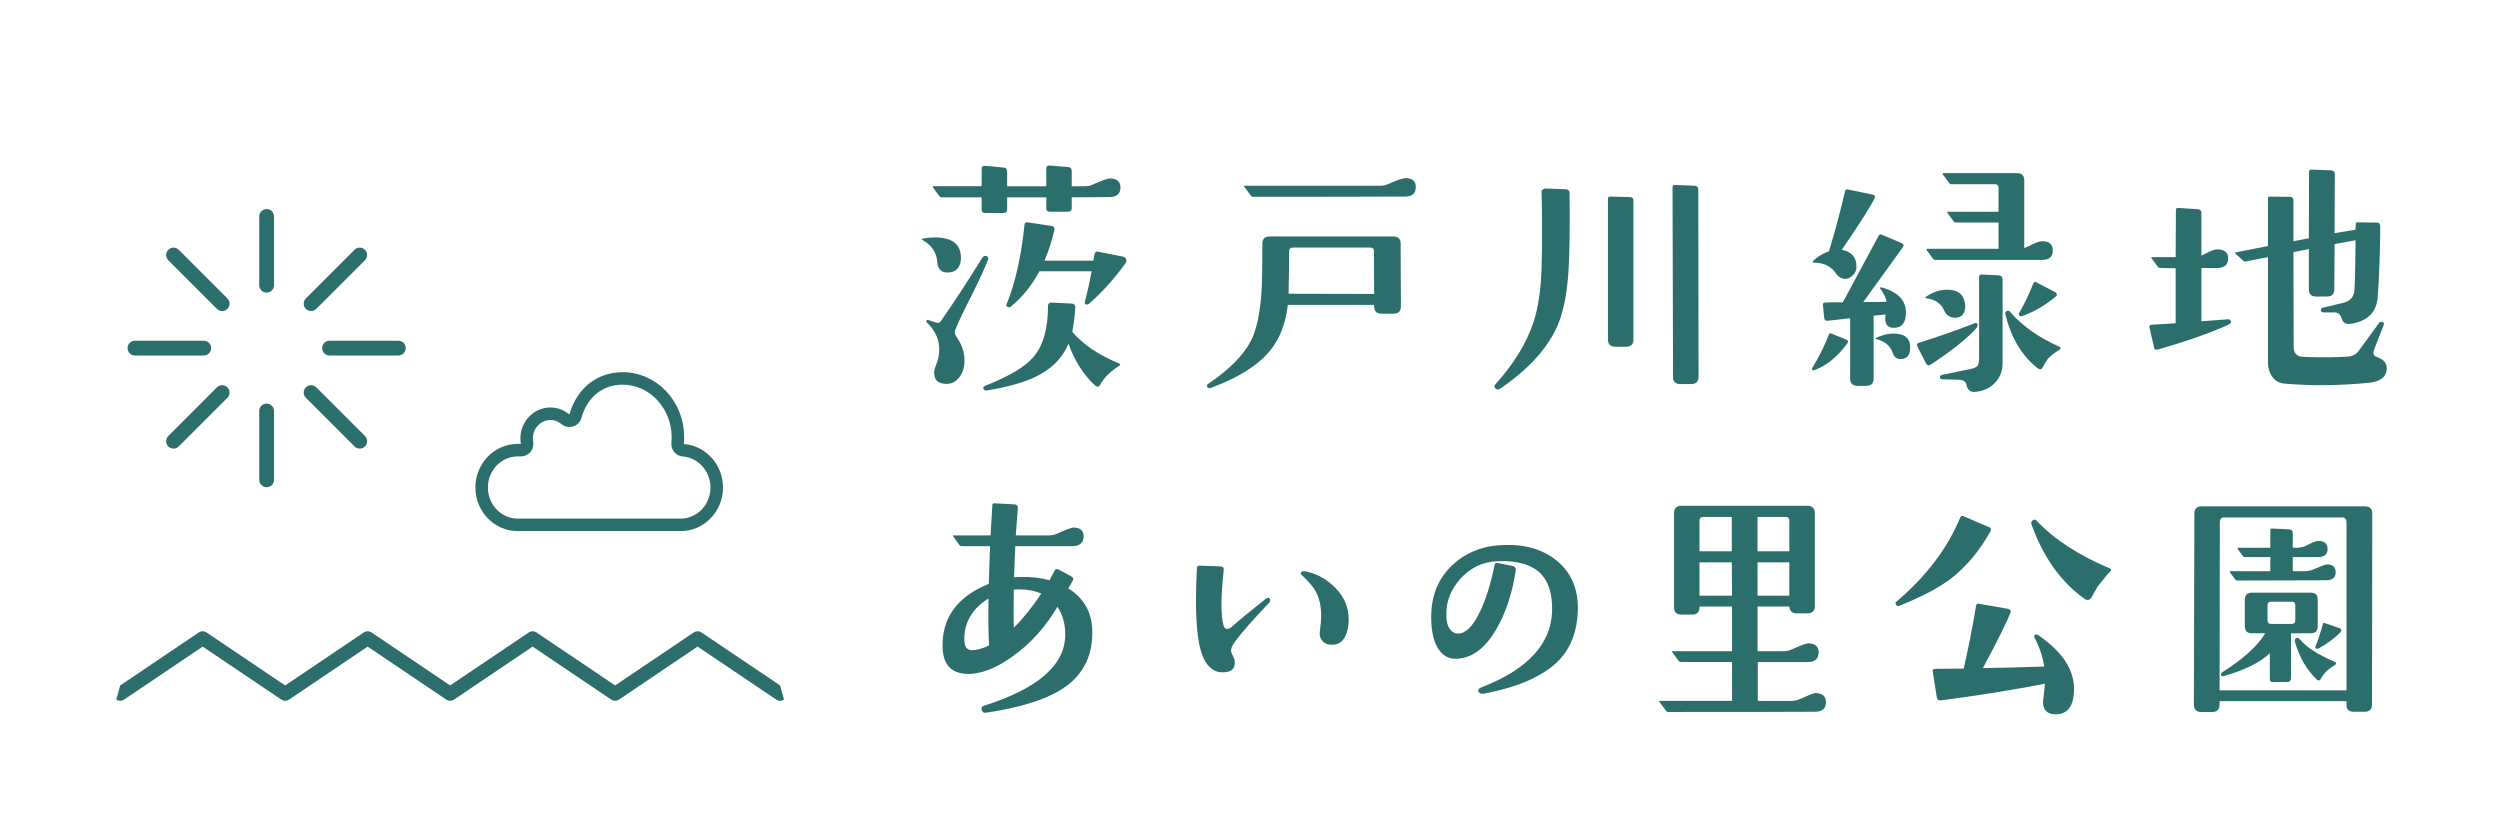
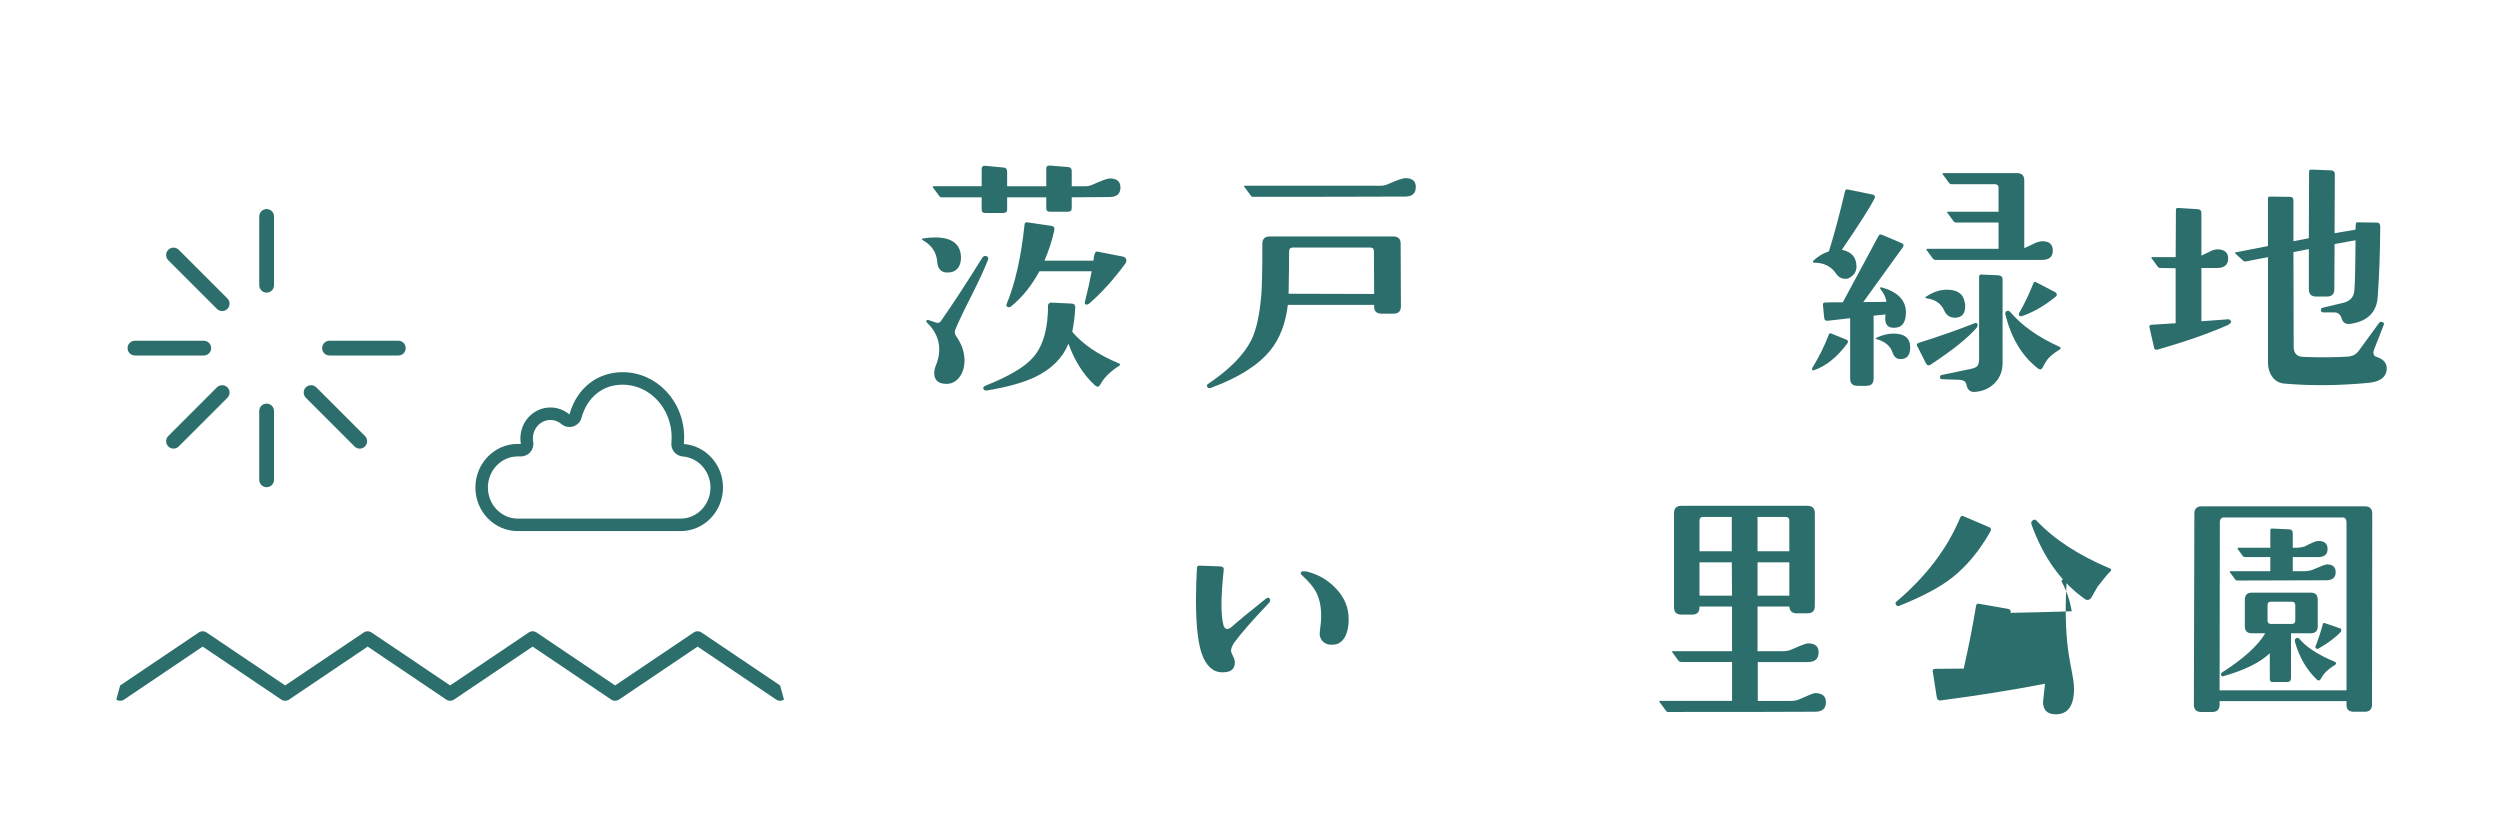
<svg xmlns="http://www.w3.org/2000/svg" version="1.1" x="0px" y="0px" width="287px" height="96px" viewBox="247 37 287 96" enable-background="new 247 37 287 96" xml:space="preserve">
  <defs>
</defs>
  <rect fill="#FFFFFF" width="765" height="775" />
  <path fill="#2B6E6B" d="M357.319,66.489c0.02,0.561-0.112,1.004-0.391,1.333c-0.281,0.329-0.701,0.482-1.262,0.463  c-0.657-0.039-1.013-0.444-1.071-1.217c-0.077-1.081-0.628-1.913-1.65-2.492c-0.174-0.097-0.157-0.164,0.058-0.203  c0.443-0.078,0.888-0.116,1.332-0.116C356.265,64.259,357.261,65.002,357.319,66.489z M360.418,66.838  c-0.366,0.946-0.985,2.289-1.854,4.026c-0.927,1.815-1.563,3.159-1.911,4.026c-0.097,0.232-0.049,0.482,0.145,0.753  c0.618,0.888,0.927,1.795,0.927,2.723c0,0.753-0.184,1.38-0.55,1.882c-0.425,0.598-0.996,0.871-1.708,0.813  c-0.813-0.058-1.218-0.474-1.218-1.245c0-0.272,0.058-0.542,0.173-0.812c0.27-0.657,0.406-1.285,0.406-1.885  c0-1.156-0.484-2.201-1.449-3.128c-0.039-0.058-0.047-0.115-0.028-0.173c0.039-0.076,0.106-0.107,0.204-0.087  c0.405,0.136,0.695,0.232,0.868,0.289c0.251,0.098,0.444,0.048,0.581-0.144c1.467-2.105,3.05-4.529,4.75-7.271  c0.135-0.212,0.3-0.28,0.492-0.202C360.438,66.48,360.496,66.625,360.418,66.838z M375.628,58.522c0,0.716-0.406,1.081-1.218,1.101  c-0.695,0-2.154,0.01-4.375,0.029v1.218c0,0.29-0.135,0.434-0.405,0.434h-2.114c-0.271,0-0.405-0.134-0.405-0.405v-1.246h-4.49  v1.391c0,0.271-0.155,0.406-0.463,0.406H360.1c-0.27,0-0.405-0.135-0.405-0.406v-1.391h-4.607c-0.097,0-0.184-0.049-0.259-0.146  l-0.725-0.984c-0.02-0.038-0.028-0.067-0.028-0.087c0-0.038,0.028-0.057,0.087-0.057h5.533v-1.972c0-0.27,0.135-0.394,0.405-0.375  l2.114,0.203c0.27,0.02,0.405,0.173,0.405,0.463v1.682h4.49v-2c0-0.271,0.134-0.396,0.405-0.377l2.114,0.174  c0.271,0.021,0.405,0.174,0.405,0.463v1.74h1.594c0.271,0,0.531-0.059,0.782-0.175c1.063-0.481,1.739-0.724,2.027-0.724  C375.232,57.5,375.628,57.847,375.628,58.522z M375.513,78.976c-1.024,0.636-1.758,1.363-2.203,2.173  c-0.155,0.291-0.357,0.318-0.608,0.086c-1.314-1.197-2.328-2.79-3.042-4.78c-0.676,1.663-1.97,2.946-3.882,3.853  c-1.313,0.619-3.119,1.12-5.417,1.508c-0.271,0.037-0.426-0.021-0.463-0.174c-0.06-0.155,0.027-0.281,0.259-0.377  c2.723-1.081,4.549-2.173,5.477-3.273c1.139-1.332,1.698-3.332,1.68-5.998c0.039-0.096,0.125-0.183,0.261-0.26l2.462,0.116  c0.27,0.019,0.404,0.155,0.404,0.405c-0.039,0.907-0.155,1.856-0.348,2.839c1.236,1.449,3.022,2.656,5.36,3.623  C375.609,78.773,375.628,78.859,375.513,78.976z M376.179,67.272c-1.353,1.834-2.733,3.361-4.144,4.577  c-0.115,0.096-0.231,0.135-0.349,0.115c-0.134-0.039-0.183-0.134-0.144-0.289c0.329-1.295,0.589-2.472,0.782-3.536h-5.997  c-0.889,1.643-1.97,2.985-3.245,4.027c-0.134,0.116-0.279,0.135-0.434,0.059c-0.116-0.078-0.146-0.185-0.088-0.32  c0.985-2.376,1.67-5.417,2.058-9.125c0.019-0.192,0.115-0.279,0.29-0.261l2.752,0.405c0.309,0.04,0.435,0.203,0.377,0.492  c-0.251,1.16-0.628,2.328-1.13,3.506h5.62c0.058-0.734,0.204-1.082,0.435-1.043l2.955,0.579c0.193,0.04,0.319,0.145,0.376,0.318  C376.333,66.935,376.294,67.099,376.179,67.272z" />
  <path fill="#2B6E6B" d="M407.824,72.169c0,0.56-0.28,0.84-0.841,0.84h-1.39c-0.56,0-0.841-0.28-0.841-0.84v-0.173h-9.908  c-0.252,2.143-0.928,3.891-2.028,5.243c-1.39,1.701-3.66,3.129-6.808,4.288c-0.172,0.059-0.3,0.04-0.376-0.057  c-0.116-0.155-0.107-0.281,0.028-0.377c2.471-1.662,4.133-3.342,4.984-5.041c0.581-1.159,0.965-2.906,1.158-5.244  c0.077-0.947,0.116-2.887,0.116-5.823c0-0.559,0.279-0.84,0.84-0.84h14.196c0.559,0,0.839,0.279,0.839,0.84L407.824,72.169z   M409.534,58.466c0,0.733-0.405,1.1-1.218,1.1c-4.52,0.02-10.342,0.029-17.47,0.029c-0.115,0-0.202-0.048-0.259-0.145l-0.725-0.984  c-0.077-0.097-0.059-0.146,0.059-0.146h15.614c0.252,0,0.512-0.058,0.783-0.173c1.042-0.464,1.719-0.696,2.027-0.696  C409.137,57.451,409.534,57.788,409.534,58.466z M404.753,70.749l-0.028-4.926c0-0.27-0.145-0.404-0.436-0.404h-8.865  c-0.289,0-0.434,0.144-0.434,0.435c0,1.198-0.021,2.819-0.059,4.868L404.753,70.749z" />
-   <path fill="#2B6E6B" d="M427.188,59.161c0.039,4.055,0,7.001-0.116,8.835c-0.174,2.84-0.637,5.061-1.391,6.663  c-1.179,2.511-3.342,4.837-6.49,6.982c-0.172,0.115-0.348,0.096-0.521-0.06c-0.154-0.135-0.154-0.289,0-0.462  c2.124-2.356,3.583-4.732,4.375-7.128c0.541-1.64,0.851-3.714,0.927-6.228c0.077-2.587,0.077-5.542,0-8.864  c0.077-0.096,0.193-0.184,0.35-0.26l2.433,0.086C427.043,58.746,427.188,58.891,427.188,59.161z M434.518,60.058v15.906  c0,0.559-0.28,0.839-0.841,0.839h-1.245c-0.561,0-0.84-0.28-0.84-0.839V59.797c0-0.155,0.076-0.231,0.231-0.231l2.29,0.058  C434.383,59.624,434.518,59.769,434.518,60.058z M441.993,80.251c0,0.559-0.282,0.84-0.841,0.84h-1.246  c-0.562,0-0.841-0.271-0.841-0.812l-0.058-21.787c0-0.173,0.087-0.26,0.259-0.26l2.26,0.087c0.29,0.02,0.435,0.173,0.435,0.463  L441.993,80.251z" />
  <path fill="#2B6E6B" d="M459.05,76.455c-1.178,1.584-2.473,2.609-3.881,3.072c-0.098,0-0.146-0.067-0.146-0.202  c0-0.039,0.01-0.067,0.029-0.087c0.792-1.295,1.418-2.558,1.882-3.795c0.039-0.173,0.145-0.222,0.319-0.145l1.649,0.667  C459.175,76.061,459.222,76.224,459.05,76.455z M462.178,59.826c-0.501,0.985-1.748,2.937-3.736,5.852  c1.121,0.214,1.681,0.859,1.681,1.943c0,0.539-0.271,0.965-0.813,1.273c-0.096,0.077-0.241,0.117-0.434,0.117  c-0.464,0-0.832-0.203-1.1-0.609c-0.582-0.85-1.441-1.265-2.579-1.246c-0.059-0.019-0.078-0.086-0.059-0.203  c0.559-0.521,1.169-0.888,1.825-1.102c0.618-1.988,1.236-4.297,1.854-6.923c0.039-0.155,0.146-0.213,0.317-0.174l2.811,0.578  C462.236,59.392,462.313,59.557,462.178,59.826z M464.381,74.63c-0.638,0-0.956-0.357-0.956-1.07c0-0.136,0.009-0.289,0.029-0.464  l-1.362,0.144v7.215c0,0.56-0.28,0.839-0.841,0.839h-1.015c-0.559,0-0.84-0.279-0.84-0.839v-6.925l-2.55,0.29  c-0.27,0.038-0.416-0.086-0.434-0.377l-0.144-1.477c0-0.155,0.084-0.232,0.259-0.232c0.098-0.019,0.771-0.029,2.028-0.029  l4.114-7.647c0.076-0.135,0.193-0.174,0.347-0.116l2.261,0.956c0.27,0.117,0.319,0.29,0.145,0.521l-4.519,6.257  c1.156,0,2.046-0.009,2.665-0.028c-0.058-0.464-0.3-0.966-0.724-1.509c-0.019-0.075,0.011-0.134,0.087-0.172  c1.912,0.521,2.868,1.487,2.868,2.896C465.8,74.062,465.326,74.65,464.381,74.63z M466.293,76.89c0,0.869-0.358,1.314-1.073,1.333  c-0.463,0.021-0.783-0.231-0.956-0.754c-0.251-0.752-0.858-1.264-1.824-1.536c-0.156-0.037-0.156-0.096,0-0.174  c0.674-0.308,1.323-0.464,1.941-0.464C465.655,75.295,466.293,75.829,466.293,76.89z M474.027,74.254  c0.019,0.116-0.009,0.232-0.087,0.348c-0.983,1.159-2.752,2.578-5.302,4.257c-0.23,0.155-0.416,0.098-0.55-0.173l-1.014-2  c-0.057-0.154,0-0.258,0.174-0.317c2.434-0.772,4.578-1.525,6.431-2.258C473.872,74.031,473.987,74.079,474.027,74.254z   M472.433,71.299c0.117,0.309,0.174,0.59,0.174,0.84c0,0.85-0.368,1.295-1.101,1.334c-0.619,0.019-1.052-0.25-1.305-0.813  c-0.348-0.811-1.033-1.285-2.058-1.42c-0.154-0.039-0.154-0.104,0-0.202c0.793-0.522,1.575-0.781,2.348-0.781  C471.536,70.257,472.182,70.603,472.433,71.299z M482.662,65.767c0,0.715-0.416,1.071-1.247,1.071h-12.226  c-0.115,0-0.21-0.048-0.29-0.145l-0.724-0.984c-0.019-0.04-0.028-0.068-0.028-0.087c0.02-0.039,0.059-0.059,0.115-0.059h8.171  v-3.013h-4.869c-0.115,0-0.211-0.048-0.29-0.145l-0.724-0.985c-0.057-0.076-0.028-0.115,0.087-0.115h5.795v-2.753  c0-0.27-0.137-0.405-0.407-0.405h-5.012c-0.096,0-0.183-0.048-0.261-0.145l-0.723-0.985c-0.02-0.038-0.028-0.067-0.028-0.086  c0-0.04,0.028-0.058,0.087-0.058h8.459c0.561,0,0.839,0.28,0.839,0.839v7.766c0.135-0.04,0.474-0.193,1.014-0.464  c0.425-0.214,0.782-0.319,1.072-0.319C482.264,64.694,482.662,65.051,482.662,65.767z M476.896,69.098v9.588  c0,0.906-0.296,1.666-0.885,2.274c-0.587,0.608-1.336,0.951-2.245,1.028c-0.561,0.058-0.898-0.212-1.014-0.811  c-0.059-0.368-0.349-0.561-0.869-0.58l-1.913-0.06c-0.156,0-0.242-0.067-0.26-0.202c-0.02-0.154,0.047-0.251,0.203-0.289  l3.332-0.694c0.386-0.078,0.642-0.195,0.767-0.348c0.125-0.154,0.188-0.436,0.188-0.84v-9.387c0-0.173,0.087-0.26,0.261-0.26  l1.941,0.087C476.732,68.624,476.896,68.789,476.896,69.098z M483.501,77.092c-0.813,0.503-1.333,0.947-1.564,1.335  c-0.059,0.076-0.204,0.328-0.435,0.752c-0.135,0.25-0.32,0.289-0.551,0.115c-1.817-1.41-3.061-3.477-3.737-6.2  c-0.038-0.174,0.01-0.299,0.145-0.377c0.154-0.075,0.289-0.047,0.406,0.088c1.351,1.584,3.234,2.916,5.649,3.998  C483.567,76.861,483.597,76.958,483.501,77.092z M482.979,71.066c-1.275,1.044-2.569,1.789-3.881,2.231  c-0.115,0.04-0.214,0.01-0.292-0.086c-0.056-0.096-0.056-0.194,0-0.29c0.62-1.081,1.16-2.211,1.624-3.389  c0.039-0.115,0.106-0.175,0.203-0.175c0.038,0,0.085,0.02,0.146,0.06l2.172,1.128c0.115,0.098,0.174,0.185,0.174,0.262  C483.125,70.903,483.074,70.99,482.979,71.066z" />
  <path fill="#2B6E6B" d="M503.135,73.876c0,0.175-0.125,0.32-0.376,0.435c-2.124,0.946-4.8,1.884-8.025,2.812  c-0.289,0.075-0.443-0.02-0.463-0.291l-0.522-2.29c-0.02-0.153,0.059-0.241,0.233-0.259l2.781-0.173v-6.315l-1.767-0.031  c-0.118,0-0.204-0.039-0.261-0.115l-0.724-0.985c-0.077-0.095-0.057-0.145,0.059-0.145h2.695l0.028-5.388  c0-0.192,0.076-0.28,0.232-0.26l2.29,0.145c0.269,0.021,0.405,0.163,0.405,0.435v4.896c0.154-0.076,0.492-0.242,1.014-0.492  c0.309-0.154,0.587-0.231,0.84-0.231c0.812,0.019,1.217,0.367,1.217,1.043c0,0.715-0.405,1.081-1.217,1.101h-1.854v6.114  l3.128-0.233C502.941,73.664,503.037,73.742,503.135,73.876z M520.98,79.555c-0.134,0.812-0.82,1.274-2.057,1.393  c-3.342,0.326-6.576,0.357-9.706,0.087c-0.579-0.059-1.034-0.32-1.362-0.783s-0.492-0.994-0.492-1.593V66.52l-2.549,0.494  c-0.115,0.019-0.211-0.009-0.29-0.087l-0.898-0.811c-0.078-0.077-0.068-0.125,0.028-0.144l3.707-0.725v-5.447  c0-0.173,0.078-0.251,0.232-0.231l2.289,0.028c0.271,0,0.406,0.145,0.406,0.435v4.664l1.768-0.347l0.028-7.648  c0-0.155,0.087-0.232,0.26-0.232l2.259,0.087c0.291,0.019,0.435,0.164,0.435,0.434l-0.027,6.779l2.403-0.406l0.029-0.608  c0-0.173,0.076-0.25,0.231-0.232l2.173,0.029c0.27,0,0.407,0.155,0.407,0.464c-0.021,2.993-0.117,5.677-0.29,8.053  c-0.117,1.758-1.14,2.791-3.073,3.1c-0.56,0.096-0.912-0.095-1.056-0.579c-0.146-0.484-0.419-0.724-0.827-0.724h-1.245  c-0.193,0-0.301-0.079-0.319-0.232c-0.021-0.175,0.058-0.278,0.232-0.317l2.317-0.551c0.754-0.175,1.179-0.609,1.277-1.303  c0.075-0.579,0.124-2.54,0.144-5.882l-2.403,0.435l-0.029,5.185c0,0.56-0.281,0.841-0.841,0.841h-1.246  c-0.56,0-0.839-0.281-0.839-0.841v-4.605l-1.768,0.348l0.029,10.864c0,0.733,0.347,1.121,1.042,1.16  c1.873,0.076,3.603,0.067,5.187-0.031c0.521-0.039,0.926-0.25,1.216-0.636l2.347-3.217c0.096-0.135,0.221-0.173,0.376-0.115  c0.174,0.059,0.23,0.164,0.174,0.319l-1.101,2.81c-0.174,0.463-0.087,0.753,0.259,0.87C520.71,78.251,521.095,78.783,520.98,79.555z  " />
-   <path fill="#2B6E6B" d="M372.391,109.294c0.096,2.761-0.888,4.914-2.955,6.459c-1.951,1.429-5.04,2.453-9.271,3.071  c-0.231,0.039-0.386-0.067-0.463-0.318c-0.077-0.252,0.01-0.416,0.26-0.493c6.199-1.949,9.309-4.665,9.328-8.14  c0-1.275-0.3-2.347-0.898-3.215c-1.39,2.356-3.11,4.257-5.157,5.706c-1.854,1.333-3.544,1.999-5.07,1.999  c-1.893,0-2.878-0.994-2.954-2.984c-0.116-3.418,1.65-5.872,5.302-7.357c0.038-1.352,0.087-2.792,0.145-4.316h-3.245  c-0.115,0-0.203-0.04-0.261-0.115l-0.723-1.014c-0.078-0.079-0.058-0.117,0.058-0.117h4.229c0.06-1.119,0.126-2.259,0.204-3.419  c0-0.192,0.087-0.278,0.26-0.26l2.259,0.118c0.291,0.017,0.425,0.163,0.406,0.433c-0.076,0.966-0.156,2.008-0.231,3.129h3.794  c0.348,0,0.667-0.068,0.956-0.203c1.043-0.463,1.66-0.696,1.854-0.696c0.792,0,1.188,0.349,1.188,1.044  c0,0.695-0.435,1.063-1.303,1.101c-0.291,0-2.473,0-6.549,0c-0.038,0.716-0.085,1.901-0.145,3.563  c0.271-0.019,0.522-0.028,0.754-0.028c1.196-0.04,2.307,0.085,3.332,0.376c0.095-0.212,0.299-0.597,0.608-1.16  c0.077-0.152,0.211-0.183,0.406-0.085l1.448,0.781c0.251,0.115,0.309,0.3,0.174,0.55c-0.021,0.039-0.184,0.318-0.492,0.84  C371.396,105.644,372.314,107.228,372.391,109.294z M360.543,111.089c-0.079-1.351-0.099-3.147-0.06-5.388  c-1.815,1.12-2.742,2.646-2.781,4.577c-0.019,0.888,0.252,1.343,0.812,1.362C359.093,111.659,359.77,111.477,360.543,111.089z   M366.539,105.15c-0.734-0.328-1.593-0.492-2.578-0.492c-0.174,0-0.367,0.009-0.579,0.028c-0.021,1.855-0.021,3.313,0,4.375  C364.443,108.02,365.497,106.714,366.539,105.15z" />
  <path fill="#2B6E6B" d="M392.759,105.73c0.096,0.174,0.068,0.337-0.087,0.492c-1.875,1.971-3.178,3.457-3.912,4.462  c-0.289,0.386-0.434,0.724-0.434,1.014c0,0.134,0.071,0.337,0.215,0.609c0.146,0.269,0.218,0.52,0.218,0.753  c0,0.656-0.348,1.022-1.044,1.101c-1.12,0.154-1.97-0.382-2.548-1.608c-0.581-1.227-0.869-3.444-0.869-6.648  c0-1.275,0.038-2.51,0.116-3.709c0.02-0.191,0.107-0.278,0.261-0.261l2.403,0.087c0.308,0.022,0.444,0.156,0.405,0.407  c-0.172,1.623-0.259,2.954-0.259,3.996c0,0.986,0.077,1.767,0.231,2.348c0.076,0.289,0.222,0.436,0.435,0.436  c0.155,0,0.319-0.078,0.493-0.233c0.85-0.753,2.162-1.834,3.94-3.244C392.537,105.577,392.681,105.577,392.759,105.73z   M401.827,108.163c0,0.676-0.115,1.275-0.349,1.797c-0.309,0.656-0.763,1.003-1.361,1.042c-0.541,0.059-0.961-0.067-1.26-0.376  c-0.301-0.31-0.411-0.706-0.334-1.188c0.096-0.655,0.145-1.247,0.145-1.768c0-1.082-0.203-1.999-0.608-2.753  c-0.309-0.56-0.831-1.178-1.564-1.854c-0.211-0.174-0.232-0.318-0.058-0.435c0.116-0.057,0.29-0.068,0.521-0.028  c1.315,0.309,2.425,0.938,3.332,1.882C401.333,105.528,401.844,106.753,401.827,108.163z" />
-   <path fill="#2B6E6B" d="M428.134,107.063c-0.057,2.297-0.743,4.173-2.057,5.621c-1.738,1.854-4.634,3.167-8.691,3.94  c-0.348,0.056-0.569-0.019-0.667-0.232c-0.078-0.213,0.048-0.377,0.377-0.493c5.252-2.047,7.947-4.942,8.083-8.69  c0.058-1.893-0.35-3.313-1.218-4.26c-1.024-1.1-2.695-1.612-5.013-1.533c-1.756,0.076-3.206,0.771-4.345,2.086  c-1.023,1.16-1.544,2.451-1.563,3.881c-0.021,0.811,0.106,1.41,0.376,1.795c0.271,0.386,0.609,0.571,1.015,0.549  c0.83-0.017,1.632-0.81,2.404-2.375c0.715-1.429,1.294-3.263,1.738-5.503c0.04-0.193,0.174-0.26,0.406-0.203l1.65,0.32  c0.29,0.056,0.416,0.241,0.376,0.55c-0.404,2.626-1.148,4.867-2.23,6.72c-1.314,2.241-2.857,3.37-4.635,3.39  c-0.87,0.02-1.56-0.387-2.071-1.216c-0.513-0.831-0.767-2.027-0.767-3.591c0-2.511,0.85-4.53,2.549-6.056  c1.583-1.428,3.563-2.163,5.939-2.203c2.49-0.056,4.52,0.59,6.083,1.943C427.439,102.853,428.194,104.706,428.134,107.063z" />
  <path fill="#2B6E6B" d="M456.617,117.606c0,0.736-0.416,1.101-1.247,1.101c-2.897,0.02-8.517,0.028-16.861,0.028  c-0.117,0-0.204-0.047-0.259-0.144l-0.725-0.985c-0.076-0.096-0.058-0.143,0.058-0.143h8.257v-4.462h-5.707  c-0.232,0-0.377-0.048-0.434-0.144l-0.725-0.985c-0.039-0.04-0.059-0.068-0.059-0.087c0.02-0.02,0.059-0.028,0.115-0.028h6.809  v-5.129h-3.736v0.086c0,0.561-0.281,0.841-0.84,0.841h-1.246c-0.561,0-0.839-0.28-0.839-0.841V95.909c0-0.56,0.278-0.84,0.839-0.84  H454.5c0.562,0,0.842,0.28,0.842,0.84v10.66c0,0.562-0.281,0.84-0.842,0.84h-1.244c-0.522,0-0.802-0.259-0.839-0.781h-3.651v5.127  h2.985c0.328,0,0.646-0.067,0.954-0.202c1.024-0.463,1.643-0.695,1.855-0.695c0.81,0,1.216,0.338,1.216,1.014  c0,0.752-0.407,1.13-1.216,1.13h-5.766v4.462h3.795c0.386,0,0.703-0.06,0.954-0.175c1.063-0.482,1.681-0.725,1.854-0.725  C456.209,116.584,456.617,116.933,456.617,117.606z M445.809,100.284v-3.94h-3.272c-0.292,0-0.435,0.147-0.435,0.436v3.505H445.809z   M445.838,105.382l-0.029-3.823h-3.707v3.823H445.838z M452.416,96.779c0-0.289-0.146-0.436-0.435-0.436h-3.217v3.94h3.65v-3.505  H452.416z M452.416,101.559h-3.651v3.823h3.651V101.559z" />
-   <path fill="#2B6E6B" d="M475.504,97.995c-1.235,2.201-2.693,3.968-4.374,5.301c-1.391,1.102-3.418,2.183-6.084,3.246  c-0.174,0.077-0.3,0.039-0.377-0.117c-0.097-0.135-0.088-0.25,0.029-0.347c3.417-2.897,5.861-6.112,7.329-9.647  c0.076-0.192,0.203-0.25,0.376-0.174l2.839,1.216C475.552,97.571,475.639,97.745,475.504,97.995z M485.095,116.073  c0,1.988-0.724,2.966-2.173,2.926c-0.927-0.02-1.39-0.511-1.39-1.479c0,0.193,0.077-0.483,0.231-2.027  c-3.689,0.714-7.667,1.351-11.935,1.911c-0.291,0.04-0.454-0.097-0.493-0.404l-0.463-2.957c-0.02-0.155,0.068-0.239,0.261-0.26  l3.302-0.029c0.581-2.567,1.053-4.971,1.418-7.212c0.039-0.193,0.146-0.271,0.319-0.232l3.303,0.579  c0.309,0.059,0.416,0.213,0.317,0.463c-0.385,1.025-1.438,3.14-3.156,6.346c1.546-0.02,3.892-0.078,7.04-0.174  c-0.173-1.14-0.55-2.26-1.13-3.361c-0.078-0.154-0.021-0.261,0.173-0.317c0.096-0.04,0.222,0.009,0.377,0.144  C483.762,111.844,485.095,113.87,485.095,116.073z M489.294,102.572c-0.308,0.289-0.812,0.888-1.506,1.797  c-0.117,0.191-0.339,0.589-0.667,1.186c-0.117,0.213-0.281,0.319-0.492,0.319c-0.098,0-0.184-0.029-0.261-0.087  c-2.724-1.912-4.771-4.76-6.142-8.547c-0.079-0.21-0.04-0.375,0.116-0.491c0.173-0.135,0.328-0.127,0.463,0.027  c2.01,2.145,4.83,3.979,8.46,5.507c0.076,0.038,0.106,0.096,0.087,0.172C489.353,102.496,489.333,102.533,489.294,102.572z" />
+   <path fill="#2B6E6B" d="M475.504,97.995c-1.235,2.201-2.693,3.968-4.374,5.301c-1.391,1.102-3.418,2.183-6.084,3.246  c-0.174,0.077-0.3,0.039-0.377-0.117c-0.097-0.135-0.088-0.25,0.029-0.347c3.417-2.897,5.861-6.112,7.329-9.647  c0.076-0.192,0.203-0.25,0.376-0.174l2.839,1.216C475.552,97.571,475.639,97.745,475.504,97.995z M485.095,116.073  c0,1.988-0.724,2.966-2.173,2.926c-0.927-0.02-1.39-0.511-1.39-1.479c0,0.193,0.077-0.483,0.231-2.027  c-3.689,0.714-7.667,1.351-11.935,1.911c-0.291,0.04-0.454-0.097-0.493-0.404l-0.463-2.957c-0.02-0.155,0.068-0.239,0.261-0.26  l3.302-0.029c0.581-2.567,1.053-4.971,1.418-7.212c0.039-0.193,0.146-0.271,0.319-0.232l3.303,0.579  c0.309,0.059,0.416,0.213,0.317,0.463c1.546-0.02,3.892-0.078,7.04-0.174  c-0.173-1.14-0.55-2.26-1.13-3.361c-0.078-0.154-0.021-0.261,0.173-0.317c0.096-0.04,0.222,0.009,0.377,0.144  C483.762,111.844,485.095,113.87,485.095,116.073z M489.294,102.572c-0.308,0.289-0.812,0.888-1.506,1.797  c-0.117,0.191-0.339,0.589-0.667,1.186c-0.117,0.213-0.281,0.319-0.492,0.319c-0.098,0-0.184-0.029-0.261-0.087  c-2.724-1.912-4.771-4.76-6.142-8.547c-0.079-0.21-0.04-0.375,0.116-0.491c0.173-0.135,0.328-0.127,0.463,0.027  c2.01,2.145,4.83,3.979,8.46,5.507c0.076,0.038,0.106,0.096,0.087,0.172C489.353,102.496,489.333,102.533,489.294,102.572z" />
  <path fill="#2B6E6B" d="M519.335,95.968l-0.028,21.902c0,0.559-0.28,0.84-0.84,0.84h-1.246c-0.561,0-0.84-0.252-0.84-0.754v-0.464  h-14.572v0.406c0,0.559-0.29,0.84-0.87,0.84h-1.244c-0.561,0-0.839-0.29-0.839-0.868l0.056-21.902c0-0.559,0.281-0.84,0.841-0.84  h18.743C519.055,95.127,519.335,95.409,519.335,95.968z M516.38,96.98c0-0.387-0.156-0.578-0.464-0.578H502.33  c-0.328,0-0.492,0.191-0.492,0.578l-0.029,19.267h14.572L516.38,96.98L516.38,96.98z M513.079,108.888  c0,0.542-0.271,0.811-0.812,0.811h-2.26v5.128c0,0.311-0.146,0.465-0.436,0.465h-1.593c-0.271,0.039-0.405-0.087-0.405-0.376v-2.926  c-1.102,1.062-2.878,1.941-5.331,2.637c-0.115,0.038-0.203,0-0.26-0.118c-0.039-0.134,0-0.239,0.116-0.317  c2.451-1.564,4.103-3.061,4.953-4.49h-1.536c-0.541,0-0.81-0.27-0.81-0.812v-3.041c0-0.54,0.27-0.812,0.81-0.812h6.78  c0.522,0,0.782,0.27,0.782,0.812L513.079,108.888L513.079,108.888z M515.135,102.688c0,0.617-0.368,0.928-1.101,0.928l-10.197,0.029  c-0.098,0-0.174-0.04-0.232-0.115l-0.637-0.87c0-0.039,0.019-0.067,0.058-0.087h4.607v-1.624h-2.926  c-0.097,0-0.174-0.037-0.232-0.115l-0.609-0.839c0-0.039,0.021-0.076,0.058-0.115h3.709v-1.971c0-0.193,0.076-0.27,0.23-0.231  l1.941,0.086c0.27,0.021,0.406,0.165,0.406,0.434v1.682h0.521c0.406-0.039,0.685-0.087,0.842-0.146  c0.792-0.424,1.313-0.637,1.563-0.637c0.715,0,1.071,0.311,1.071,0.929c0,0.599-0.347,0.907-1.042,0.927h-2.955v1.623h1.45  c0.385-0.039,0.666-0.096,0.84-0.174c0.926-0.406,1.466-0.609,1.621-0.609C514.798,101.789,515.135,102.089,515.135,102.688z   M510.499,108.222v-1.74c0-0.269-0.135-0.404-0.405-0.404h-2.404c-0.252,0-0.376,0.136-0.376,0.404v1.74  c0,0.271,0.124,0.405,0.376,0.405h2.404C510.364,108.626,510.499,108.492,510.499,108.222z M515.048,113.349  c-0.463,0.252-0.879,0.59-1.247,1.014c-0.115,0.135-0.259,0.356-0.434,0.666c-0.058,0.059-0.116,0.087-0.173,0.087  c-0.059,0-0.116-0.02-0.174-0.059c-1.197-1.121-2.047-2.567-2.55-4.346c-0.058-0.212-0.019-0.356,0.118-0.434  c0.154-0.095,0.29-0.068,0.405,0.087c0.792,0.946,2.134,1.814,4.027,2.606C515.231,113.069,515.242,113.195,515.048,113.349z   M515.686,109.583c-0.621,0.638-1.449,1.256-2.491,1.854c-0.098,0.058-0.185,0.068-0.261,0.031  c-0.115-0.059-0.154-0.146-0.115-0.261c0.329-0.831,0.607-1.679,0.839-2.549c0.02-0.135,0.107-0.174,0.26-0.115l1.681,0.578  c0.096,0.021,0.155,0.088,0.174,0.204C515.792,109.42,515.762,109.506,515.686,109.583z" />
  <path fill="#2B6E6B" d="M260.795,115.689l9.023-6.081c0.27-0.182,0.623-0.184,0.893,0l9.026,6.08l9.023-6.08  c0.27-0.182,0.623-0.182,0.893,0l9.021,6.08l9.026-6.08c0.27-0.182,0.621-0.182,0.891,0l9.024,6.08l9.024-6.08  c0.269-0.182,0.622-0.182,0.891,0l9.026,6.08l0.444,1.624c-0.27,0.182-0.621,0.182-0.892,0l-9.024-6.082l-9.023,6.082  c-0.27,0.182-0.624,0.182-0.893,0l-9.023-6.082l-9.024,6.082c-0.27,0.182-0.623,0.182-0.892,0l-9.021-6.082l-9.024,6.082  c-0.27,0.182-0.623,0.183-0.892,0l-9.026-6.082l-9.024,6.082c-0.271,0.182-0.622,0.182-0.893,0L260.795,115.689z" />
  <path fill="#2B6E6B" d="M318.478,81.161c3.104,0,5.626,2.709,5.626,6.041c0,0.209-0.01,0.428-0.029,0.649  c-0.034,0.383,0.087,0.761,0.335,1.054c0.248,0.292,0.603,0.472,0.984,0.502c1.777,0.138,3.168,1.702,3.168,3.561  c0,1.968-1.536,3.569-3.424,3.569h-18.704c-1.887,0-3.424-1.602-3.424-3.569c0-1.967,1.537-3.57,3.424-3.57h0.361  c0.425,0,0.827-0.187,1.1-0.512c0.272-0.324,0.389-0.752,0.316-1.171c-0.023-0.126-0.034-0.257-0.034-0.387  c0-1.165,0.901-2.113,2.011-2.113c0.582,0,1.005,0.253,1.256,0.466c0.263,0.222,0.592,0.339,0.927,0.339  c0.142,0,0.285-0.021,0.424-0.064c0.467-0.145,0.829-0.516,0.959-0.988C314.417,82.584,316.183,81.161,318.478,81.161   M318.478,79.726c-2.836,0-5.246,1.759-6.106,4.857c-0.595-0.501-1.355-0.804-2.183-0.804c-1.903,0-3.447,1.589-3.447,3.549  c0,0.214,0.019,0.428,0.054,0.633h-0.361c-2.684,0-4.86,2.241-4.86,5.005c0,2.764,2.176,5.004,4.86,5.004h18.704  c2.685,0,4.861-2.24,4.861-5.004c0-2.637-1.98-4.797-4.494-4.992c0.022-0.25,0.034-0.51,0.034-0.773  C325.54,83.029,322.358,79.726,318.478,79.726L318.478,79.726z" />
  <path fill="#2B6E6B" d="M288.299,88.501c-0.218,0-0.435-0.083-0.6-0.25l-5.585-5.584c-0.332-0.331-0.332-0.868,0-1.199  c0.332-0.33,0.868-0.33,1.199,0l5.584,5.585c0.331,0.332,0.331,0.868,0,1.199C288.733,88.418,288.515,88.501,288.299,88.501z" />
  <path fill="#2B6E6B" d="M272.505,72.708c-0.217,0-0.434-0.083-0.6-0.248l-5.584-5.584c-0.331-0.331-0.331-0.868,0-1.2  c0.332-0.331,0.868-0.331,1.199,0l5.586,5.586c0.33,0.331,0.33,0.867,0,1.199C272.94,72.625,272.723,72.708,272.505,72.708z" />
  <path fill="#2B6E6B" d="M277.609,92.929c-0.468,0-0.849-0.38-0.849-0.848v-7.899c0-0.469,0.381-0.848,0.849-0.848  c0.469,0,0.848,0.379,0.848,0.848v7.899C278.457,92.549,278.078,92.929,277.609,92.929z" />
  <path fill="#2B6E6B" d="M277.609,70.594c-0.468,0-0.849-0.379-0.849-0.847v-7.899c0-0.468,0.381-0.847,0.849-0.847  c0.469,0,0.848,0.379,0.848,0.847v7.899C278.457,70.214,278.078,70.594,277.609,70.594z" />
  <path fill="#2B6E6B" d="M266.921,88.501c-0.217,0-0.434-0.083-0.6-0.25c-0.331-0.331-0.331-0.867,0-1.199l5.584-5.585  c0.332-0.33,0.868-0.33,1.201,0c0.33,0.331,0.33,0.869,0,1.199l-5.586,5.584C267.355,88.418,267.138,88.501,266.921,88.501z" />
-   <path fill="#2B6E6B" d="M282.714,72.708c-0.217,0-0.434-0.083-0.6-0.248c-0.332-0.332-0.332-0.868,0-1.199l5.585-5.586  c0.332-0.331,0.868-0.331,1.199,0c0.331,0.332,0.331,0.868,0,1.2l-5.584,5.584C283.148,72.625,282.93,72.708,282.714,72.708z" />
  <path fill="#2B6E6B" d="M270.392,77.812h-7.899c-0.468,0-0.848-0.379-0.848-0.847c0-0.469,0.38-0.85,0.848-0.85h7.899  c0.469,0,0.848,0.381,0.848,0.85C271.24,77.433,270.861,77.812,270.392,77.812z" />
  <path fill="#2B6E6B" d="M292.727,77.812h-7.899c-0.468,0-0.847-0.379-0.847-0.847c0-0.469,0.379-0.85,0.847-0.85h7.899  c0.469,0,0.848,0.381,0.848,0.85C293.575,77.433,293.196,77.812,292.727,77.812z" />
  <rect id="_x3C_スライス_x3E__2_" x="247" y="37" fill="none" width="287" height="96" />
</svg>